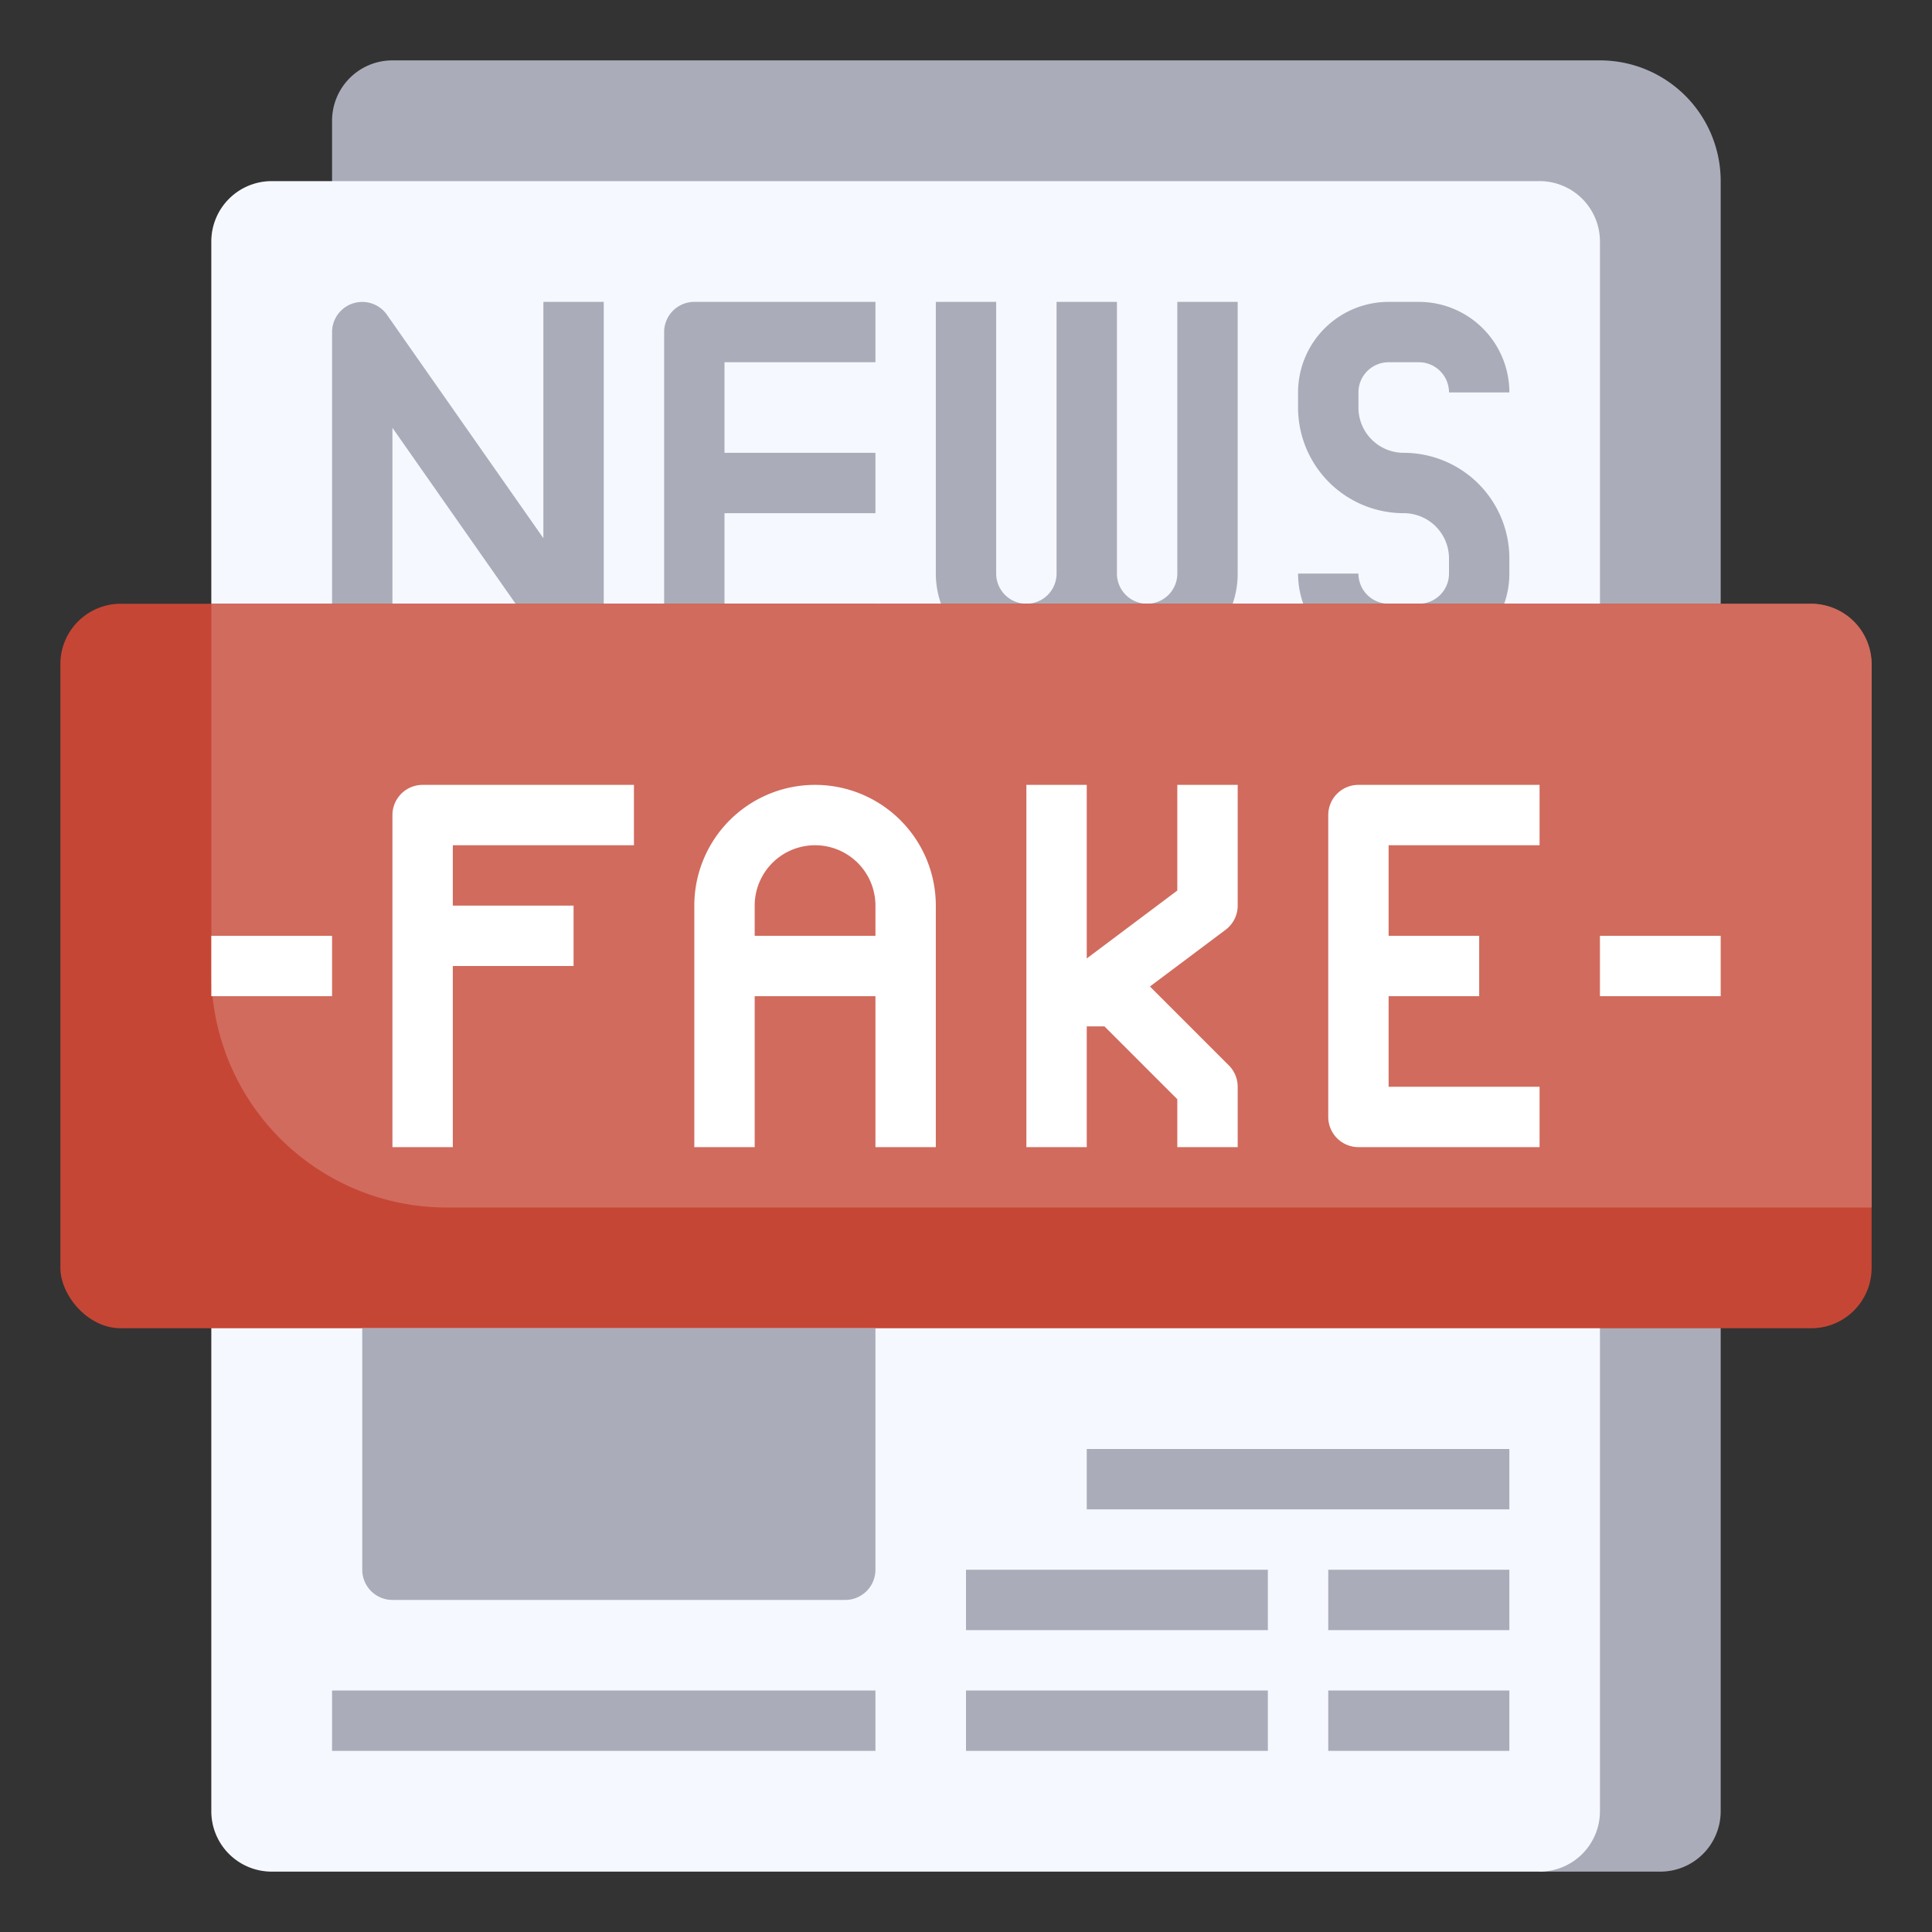
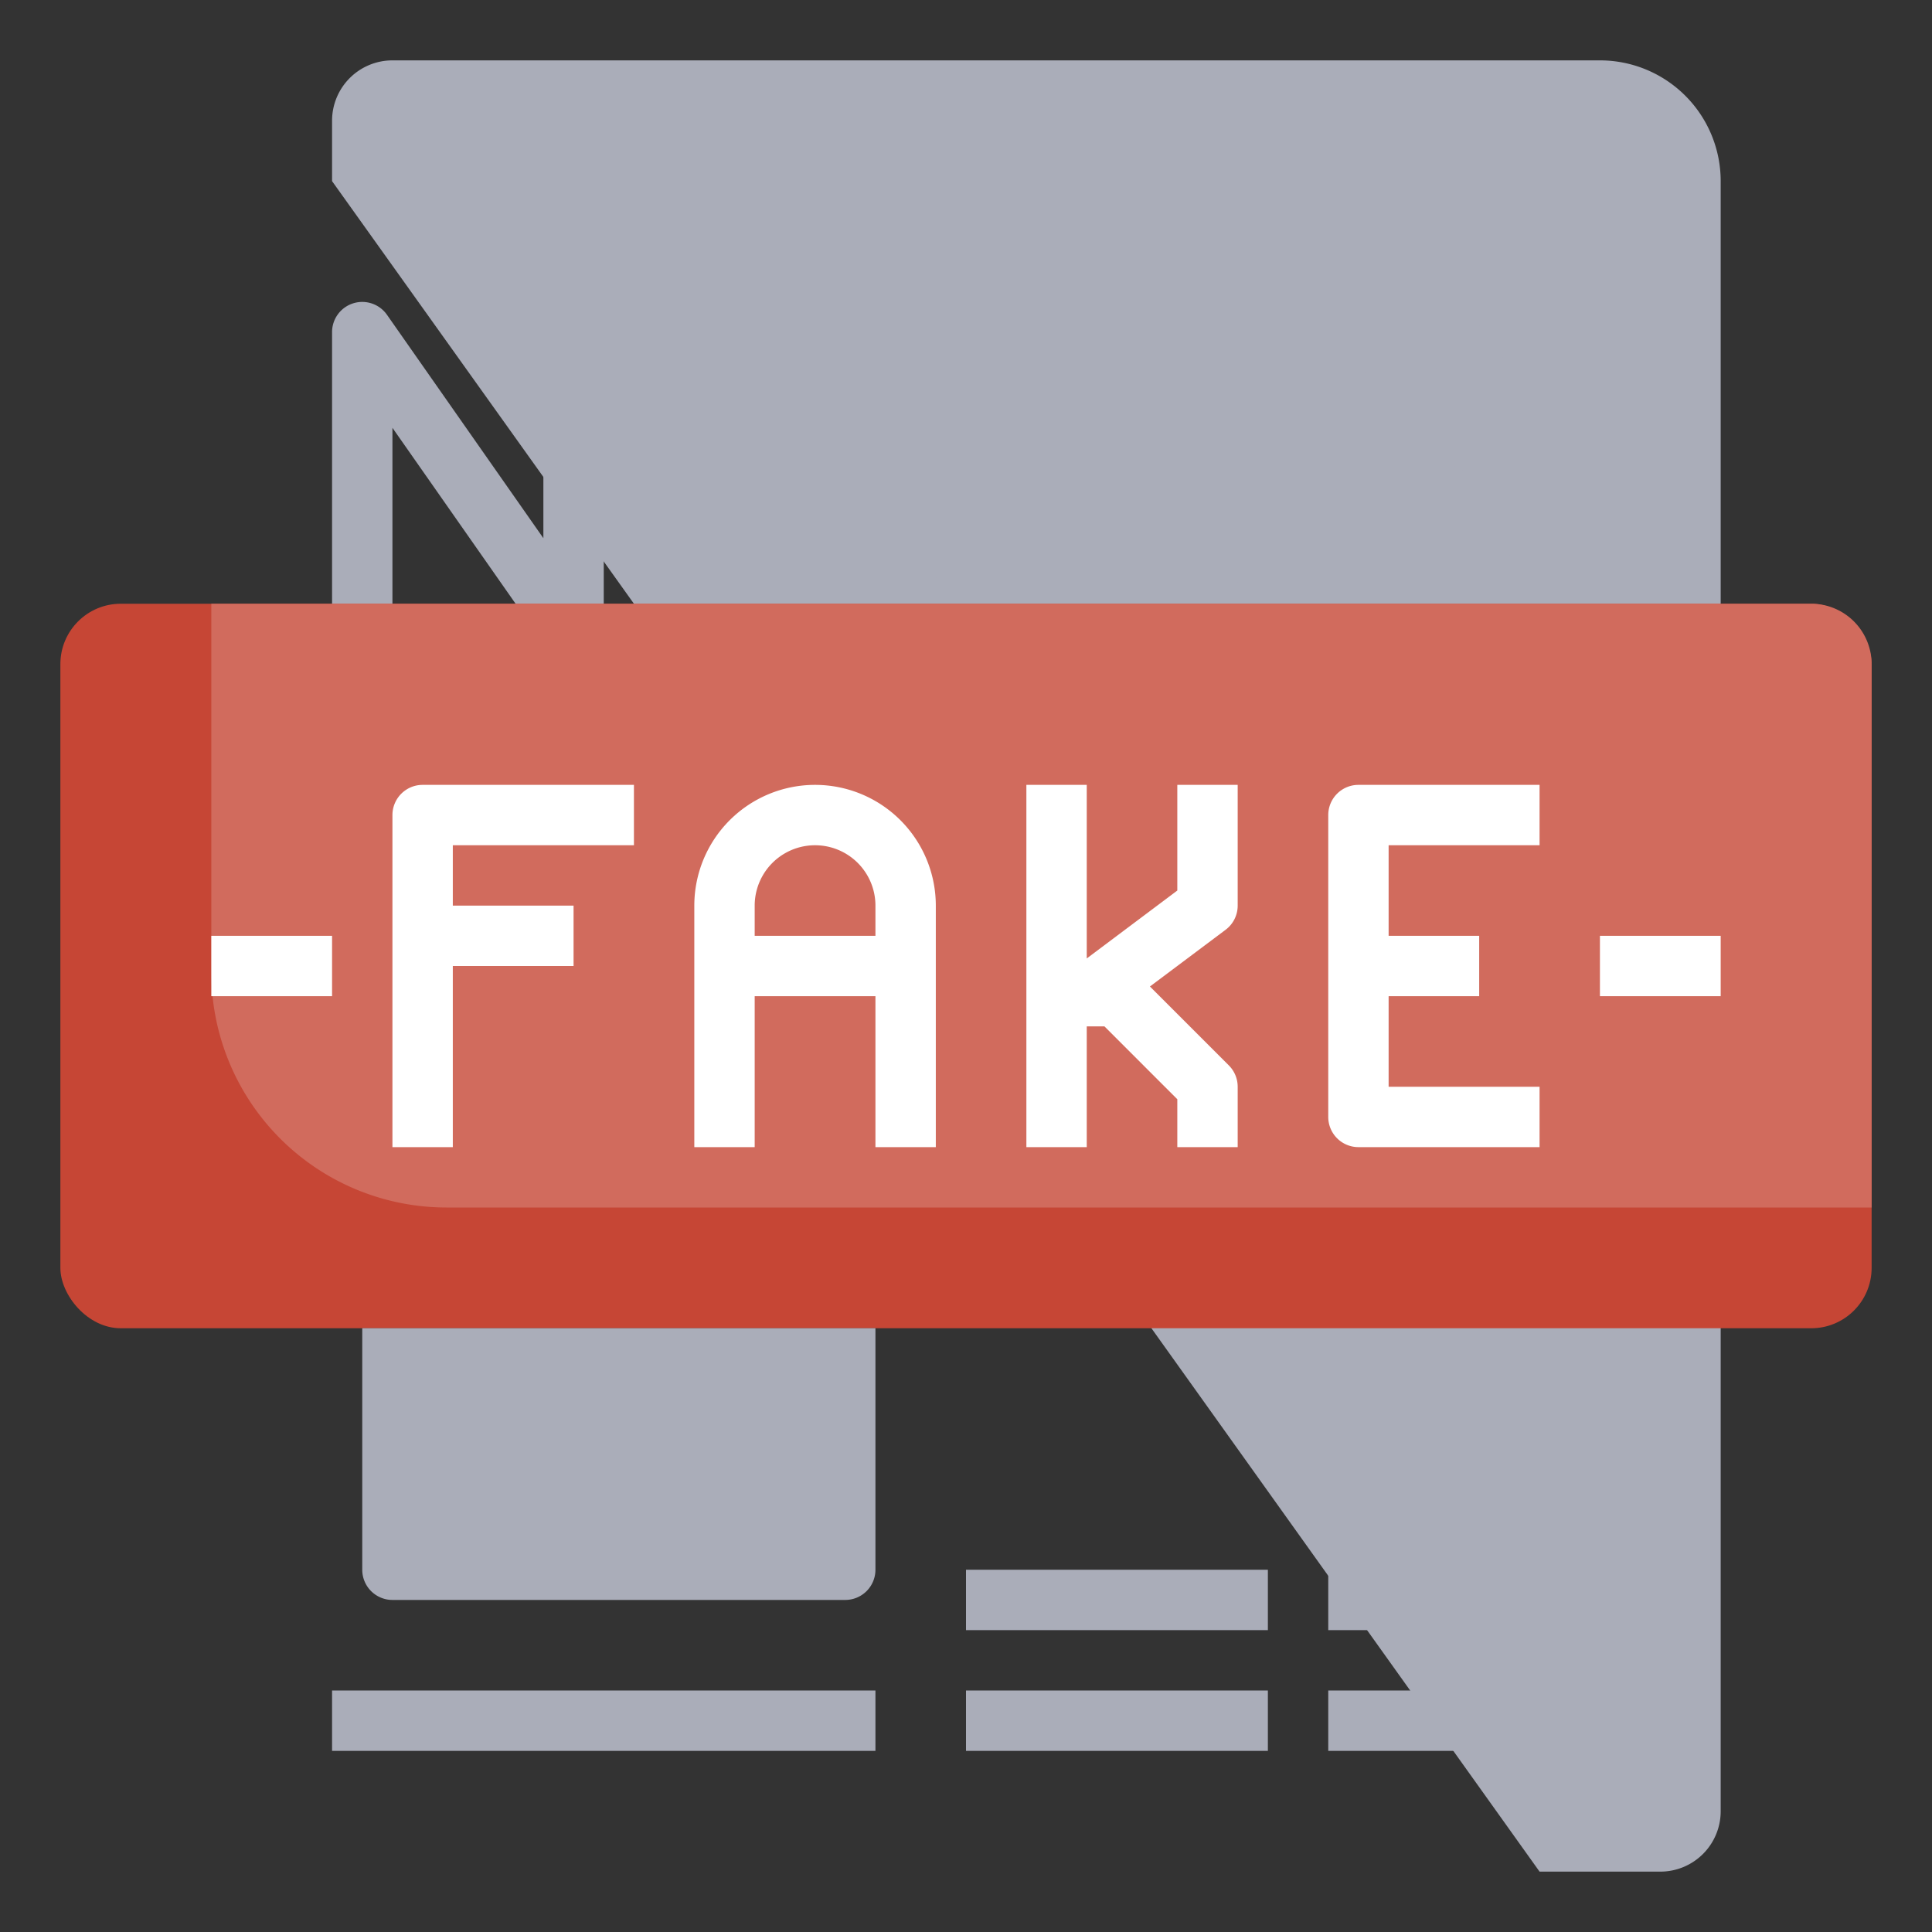
<svg xmlns="http://www.w3.org/2000/svg" viewBox="0 0 64 64" id="fake-news">
  <rect x="0" y="0" width="64" height="64" fill="#333333" stroke="none" />
  <path fill="#aaadb9" d="M11,6V4a2,2,0,0,1,2-2H53a4,4,0,0,1,4,4V60a2,2,0,0,1-2,2H51Z" />
-   <path fill="#f6f8ff" d="M7,20V8A2,2,0,0,1,9,6H51a2,2,0,0,1,2,2V60a2,2,0,0,1-2,2H9a2,2,0,0,1-2-2V20Z" />
  <path fill="#aaadb9" d="M13 14.172l5.181 7.4A1 1 0 0019 22a1 1 0 001-1V10H18v7.828l-5.181-7.4A1 1 0 0011 11V22h2zM23 22h6V20H24V17h5V15H24V12h5V10H23a1 1 0 00-1 1V21A1 1 0 0023 22zM34 22a2.981 2.981 0 002-.78A2.987 2.987 0 0041 19V10H39v9a1 1 0 01-2 0V10H35v9a1 1 0 01-2 0V10H31v9A3 3 0 0034 22zM47 20H46a1 1 0 01-1-1H43a3 3 0 003 3h1a3 3 0 003-3v-.5A3.5 3.5 0 0046.5 15 1.5 1.5 0 0145 13.5V13a1 1 0 011-1h1a1 1 0 011 1h2a3 3 0 00-3-3H46a3 3 0 00-3 3v.5A3.5 3.5 0 0046.5 17 1.5 1.5 0 0148 18.5V19A1 1 0 0147 20z" />
  <rect width="60" height="24" x="2" y="20" fill="#c64635" rx="2" />
  <path fill="#aaadb9" d="M29,44v8a1,1,0,0,1-1,1H13a1,1,0,0,1-1-1V44Z" />
-   <rect width="14" height="2" x="36" y="48" fill="#aaadb9" />
  <rect width="10" height="2" x="32" y="52" fill="#aaadb9" />
  <rect width="6" height="2" x="44" y="52" fill="#aaadb9" />
  <rect width="10" height="2" x="32" y="56" fill="#aaadb9" />
  <rect width="6" height="2" x="44" y="56" fill="#aaadb9" />
  <rect width="18" height="2" x="11" y="56" fill="#aaadb9" />
  <path fill="#d16b5d" d="M60,20H7V32.206A7.793,7.793,0,0,0,14.793,40H62V22A2,2,0,0,0,60,20Z" />
  <path fill="#fff" d="M13 27V38h2V32h4V30H15V28h6V26H14A1 1 0 0013 27zM27 26a4 4 0 00-4 4v8h2V33h4v5h2V30A4 4 0 0027 26zm-2 5V30a2 2 0 014 0v1zM39 29.5l-3 2.25V26H34V38h2V34h.586L39 36.414V38h2V36a1 1 0 00-.293-.707l-2.614-2.614L40.6 30.8A1 1 0 0041 30V26H39zM44 27V37a1 1 0 001 1h6V36H46V33h3V31H46V28h5V26H45A1 1 0 0044 27z" />
  <rect width="4" height="2" x="7" y="31" fill="#fff" />
  <rect width="4" height="2" x="53" y="31" fill="#fff" />
</svg>